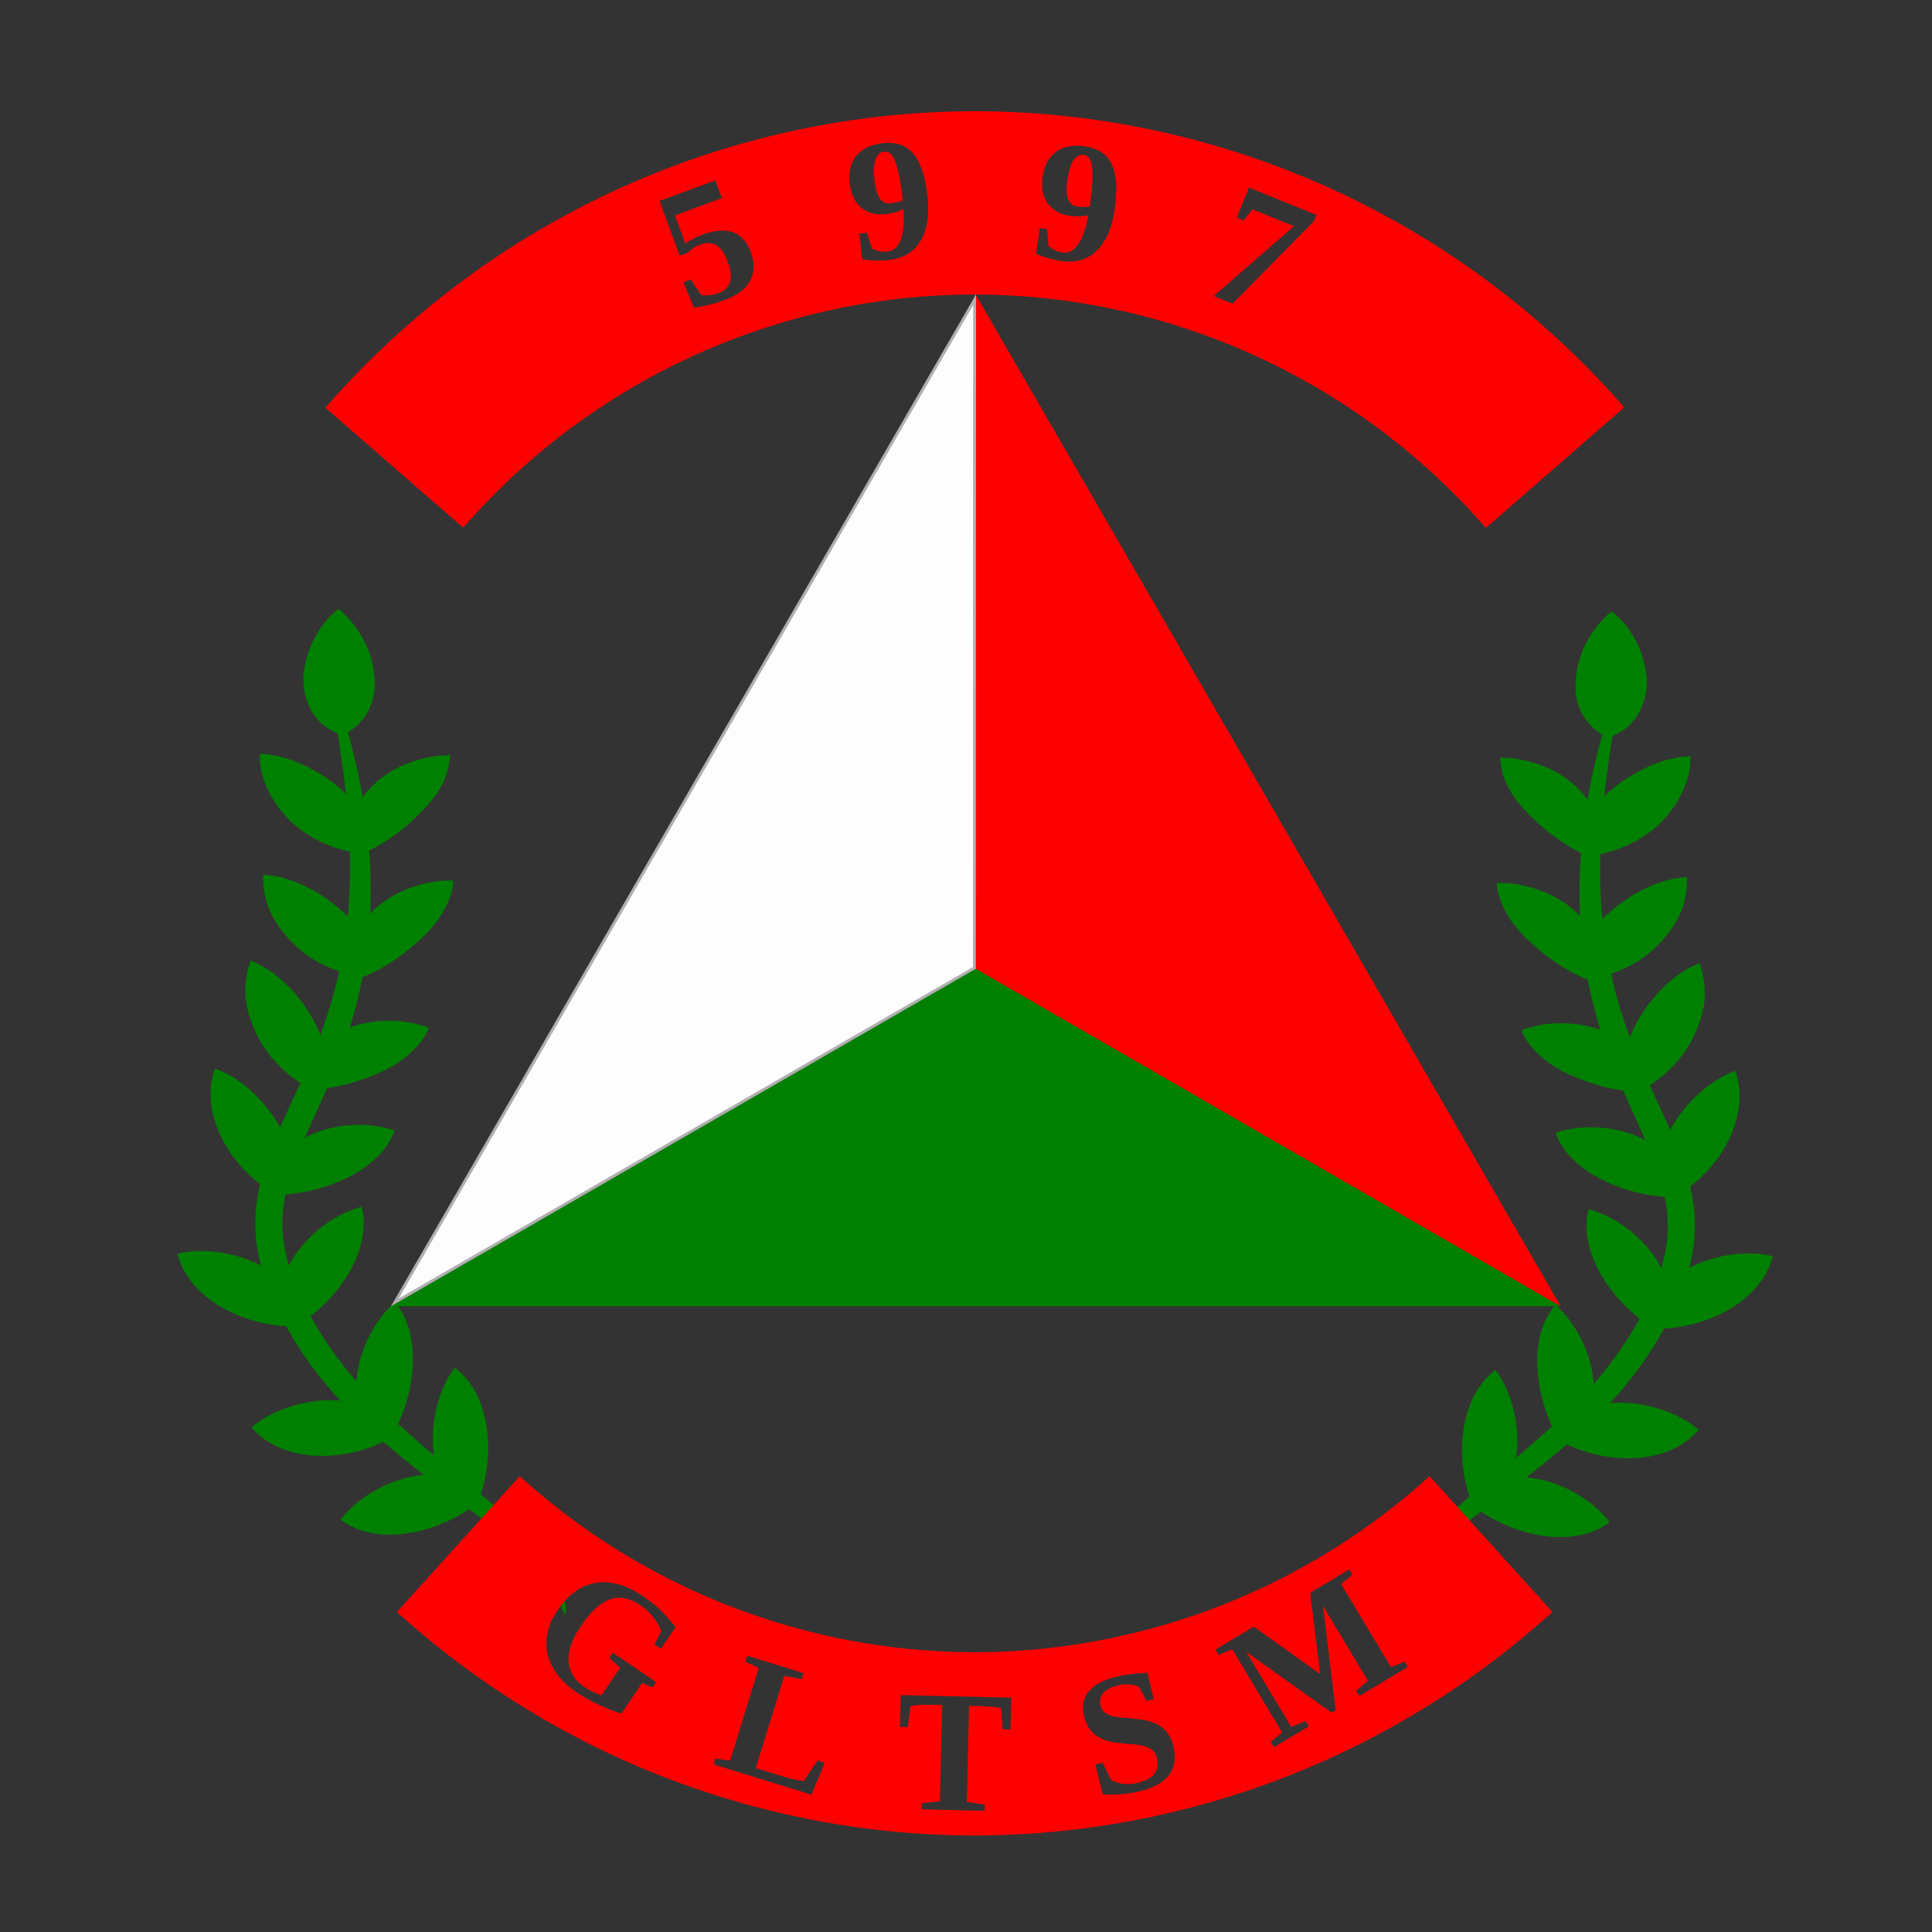
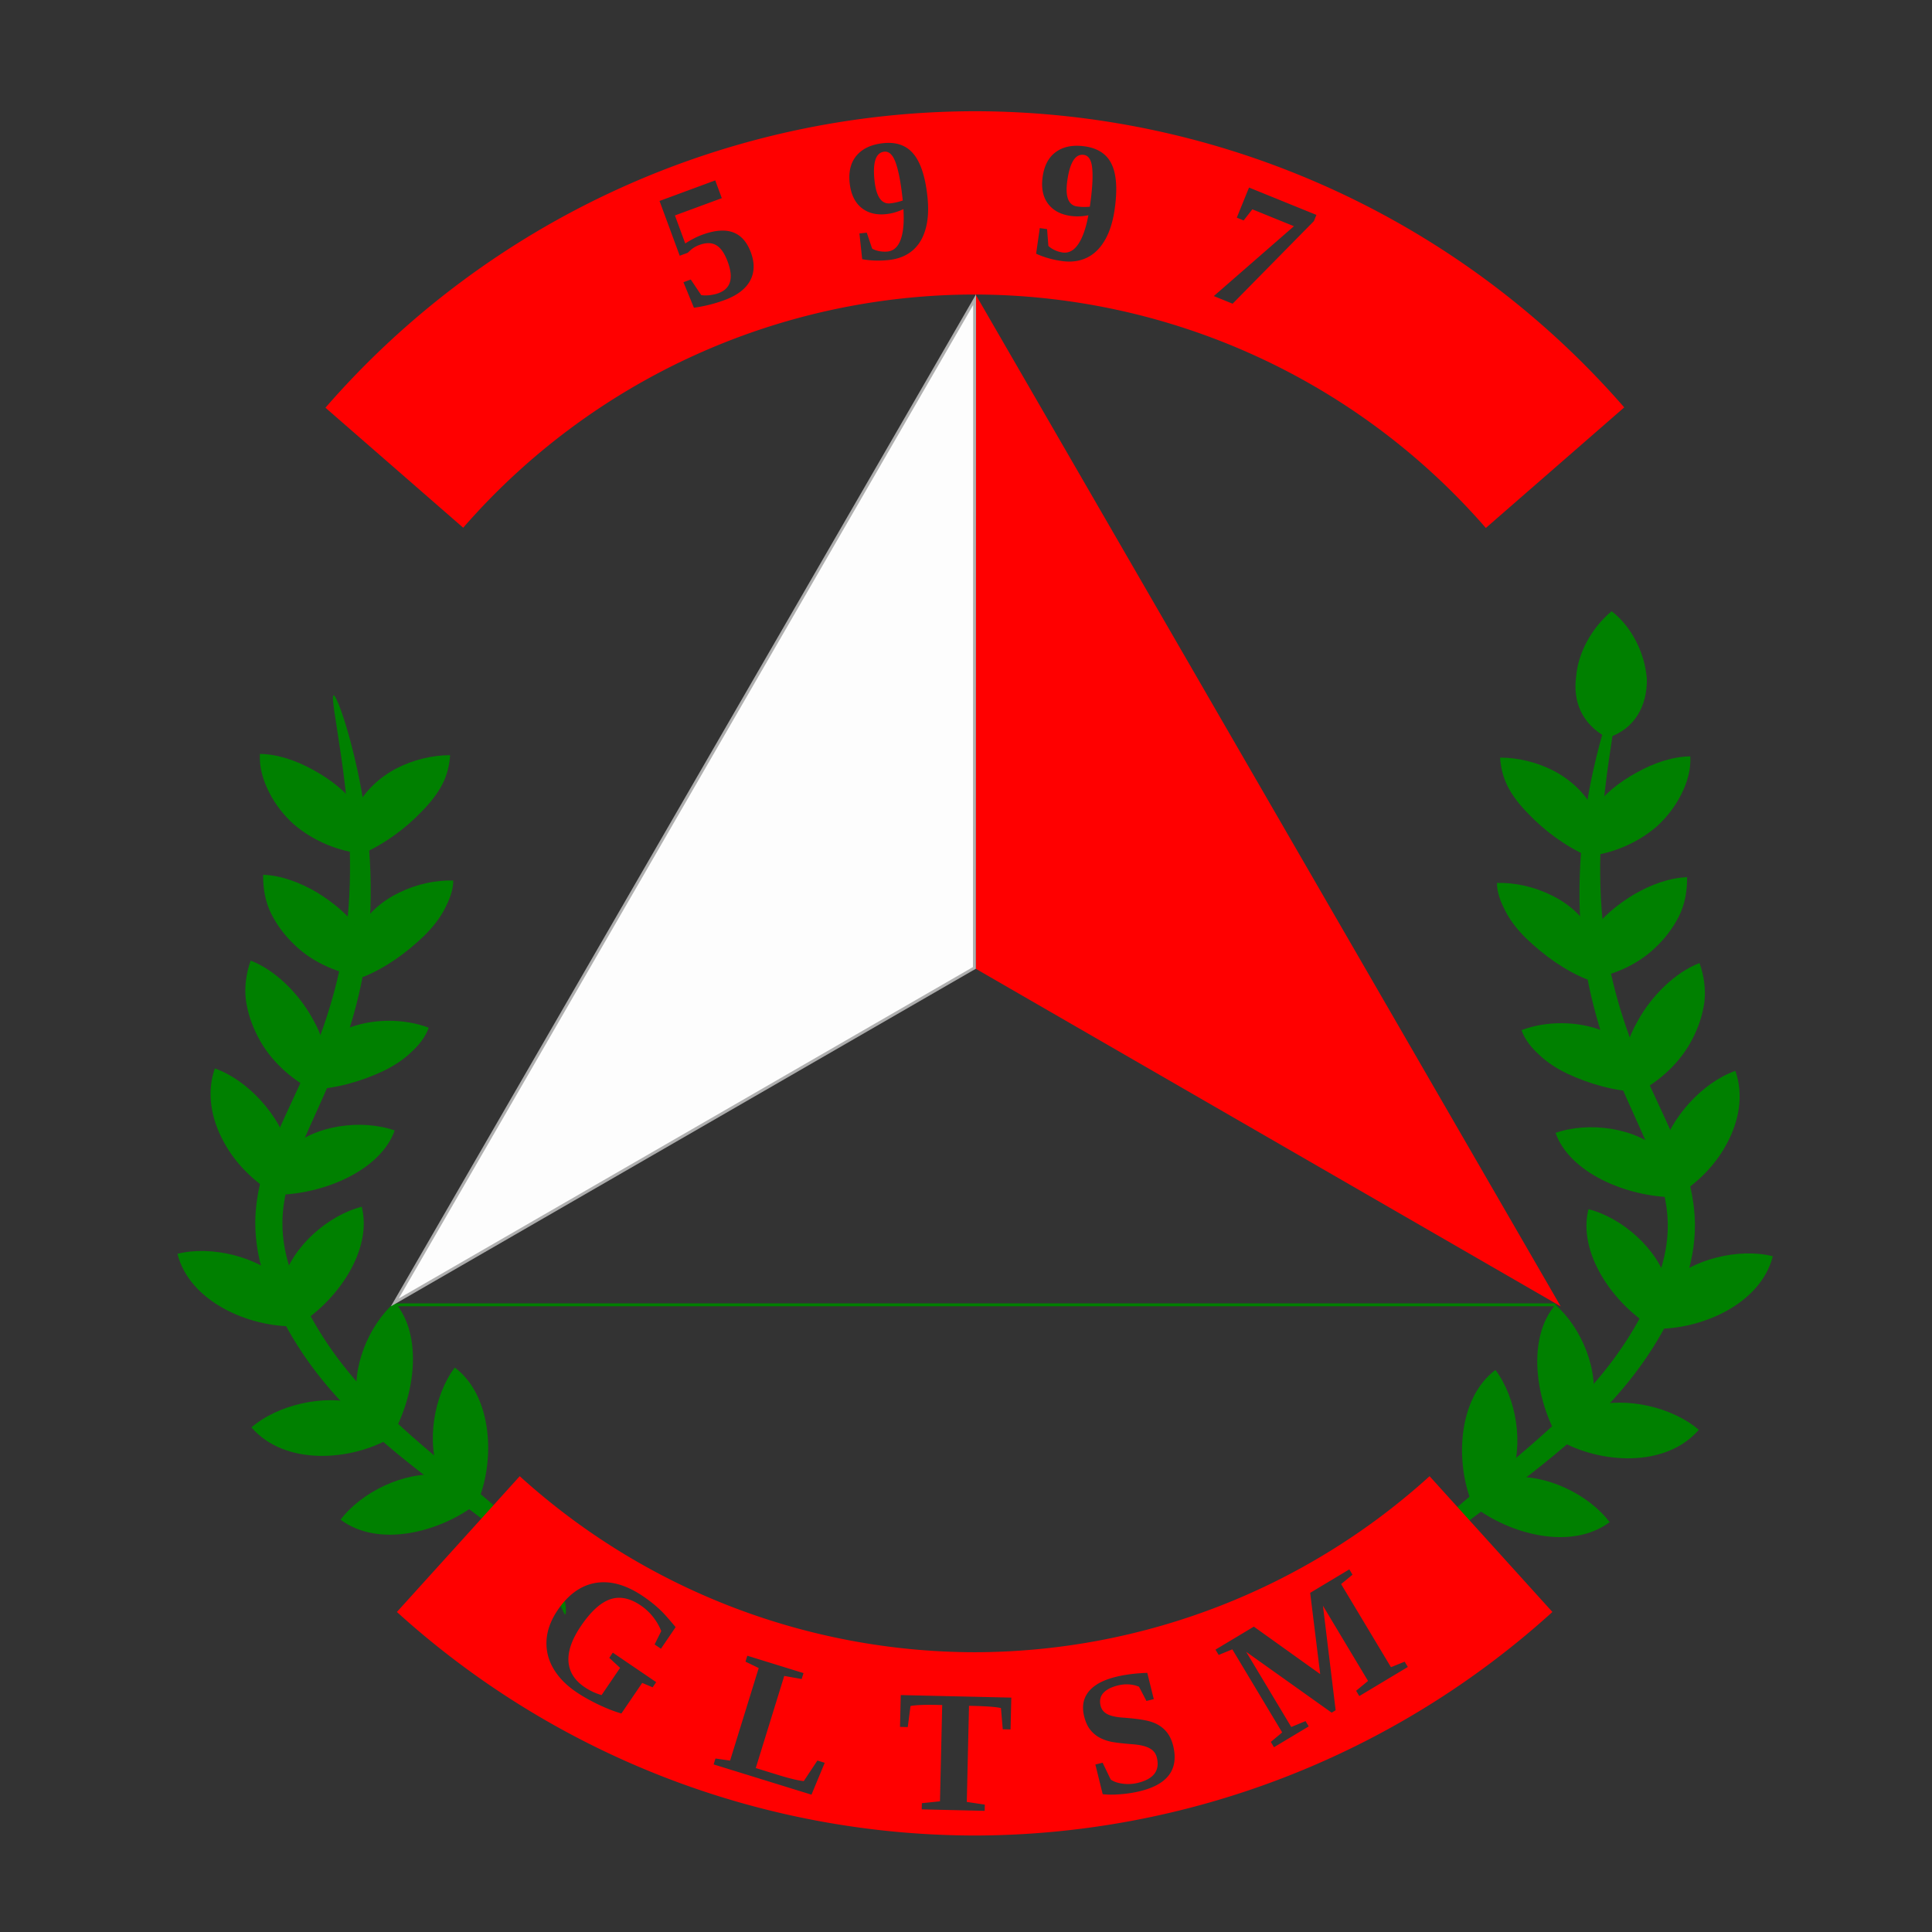
<svg xmlns="http://www.w3.org/2000/svg" xmlns:ns1="http://sodipodi.sourceforge.net/DTD/sodipodi-0.dtd" xmlns:ns2="http://www.inkscape.org/namespaces/inkscape" width="50" height="50" viewBox="0 0 50 50" version="1.1" id="svg8" ns1:docname="logo.svg" ns2:version="0.92.4 (unknown)">
  <rect x="0" y="0" width="50" height="50" fill="#333333" stroke="none" />
  <defs id="defs12">
    <ns2:path-effect effect="skeletal" id="path-effect3447" is_visible="true" pattern="M 0,5 C 0,2.24 2.24,0 5,0 7.76,0 10,2.24 10,5 10,7.76 7.76,10 5,10 2.24,10 0,7.76 0,5 Z" copytype="single_stretched" prop_scale="0.937" scale_y_rel="false" spacing="0" normal_offset="0" tang_offset="0" prop_units="false" vertical_pattern="false" fuse_tolerance="0" />
    <ns2:path-effect effect="skeletal" id="path-effect1041" is_visible="true" pattern="M 0,5 C 0,2.24 2.24,0 5,0 7.76,0 10,2.24 10,5 10,7.76 7.76,10 5,10 2.24,10 0,7.76 0,5 Z" copytype="single_stretched" prop_scale="0.937" scale_y_rel="false" spacing="0" normal_offset="0" tang_offset="0" prop_units="false" vertical_pattern="false" fuse_tolerance="0" />
  </defs>
  <ns1:namedview pagecolor="#ffffff" bordercolor="#666666" borderopacity="1" objecttolerance="10" gridtolerance="10" guidetolerance="10" ns2:pageopacity="0" ns2:pageshadow="2" ns2:window-width="1366" ns2:window-height="745" id="namedview10" showgrid="false" ns2:zoom="2.36" ns2:cx="94.989683" ns2:cy="38.014513" ns2:window-x="0" ns2:window-y="0" ns2:window-maximized="1" ns2:current-layer="svg8" />
  <g style="display:inline;opacity:1" id="g3551" ns2:export-xdpi="600" ns2:export-ydpi="600" transform="matrix(0.075,0,0,0.075,-19.698,-15.217)" ns2:transform-center-x="59.55914" ns2:transform-center-y="-35.676514">
    <g id="g3504">
      <path style="fill:#008000;fill-opacity:1;stroke:none;stroke-width:0.937px;stroke-linecap:butt;stroke-linejoin:miter;stroke-opacity:1" d="m 1732.079,180.523 c 0.656,-0.173 3.727,7.094 7.012,20.626 3.127,12.884 6.964,33.93 5.441,57.662 -1.075,16.262 -5.002,33.675 -12.354,51.61 -2.682,6.545 -5.513,12.622 -8.449,19.184 -2.452,5.501 -4.881,11.1 -6.62,16.755 -1.009,3.291 -1.808,6.653 -2.27,10.027 -0.27,1.976 -0.422,3.942 -0.437,5.889 -0.081,5.906 1.095,11.823 3.031,17.386 5.02,14.395 13.327,27.048 22.439,37.528 0,0 0,1e-5 0,1e-5 9.491,10.917 20.868,20.62 30.326,28.509 12.162,10.116 19.943,16.208 28.122,24.959 4.361,4.661 7.482,8.87 9.758,12.93 4.819,8.584 4.308,14.031 3.941,14.104 -0.635,0.127 -1.79,-4.969 -7.02,-12.136 -2.584,-3.539 -5.795,-7.07 -10.32,-11.231 -8.959,-8.229 -15.832,-12.828 -29.027,-22.928 -9.923,-7.573 -21.824,-17.104 -32.208,-28.474 0,0 0,-10e-6 0,-10e-6 -9.966,-10.914 -19.075,-24.402 -24.755,-40.158 -2.313,-6.411 -3.703,-13.388 -3.655,-20.582 0.028,-2.367 0.208,-4.721 0.522,-7.054 0.535,-3.985 1.452,-7.852 2.618,-11.551 1.981,-6.297 4.576,-12.227 7.127,-17.786 3.049,-6.665 5.882,-12.552 8.567,-18.844 7.26,-17.023 11.411,-33.399 12.957,-48.775 2.294,-22.402 -0.267,-43.404 -2.099,-56.182 -1.946,-13.576 -3.535,-21.234 -2.647,-21.468 z" id="path3445" ns2:connector-curvature="0" ns2:path-effect="#path-effect3447" ns2:original-d="m 1732.079,180.52273 c 33.8691,128.63932 -38.346,146.22763 -19.0177,200.69099 21.7445,61.27189 91.5741,79.46001 98.9581,116.47881" ns1:nodetypes="csc" transform="translate(-1354.306,262.299)" />
-       <path ns2:connector-curvature="0" id="path5892" style="fill:#008000;fill-opacity:1;fill-rule:evenodd;stroke:none" d="m 380.974,456.657 c 9.093,-4.909 11.843,-12.872 10.751,-21.064 -0.633,-8.237 -5.361,-16.892 -12.246,-22.629 -6.865,5.236 -11.558,14.533 -12.16,23.464 -0.145,8.945 4.053,17.316 13.656,20.228" />
      <path ns2:connector-curvature="0" id="path5894" style="fill:#008000;fill-opacity:1;fill-rule:evenodd;stroke:none" d="m 385.788,481.305 c -3.385,-4.964 -8.861,-9.356 -14.983,-12.693 -5.919,-3.31 -12.464,-5.515 -18.483,-5.56 -0.267,4.674 1.133,9.232 3.238,13.333 2.093,4.104 4.958,7.758 8.276,10.792 6.984,6.074 15.946,9.539 23.909,10.282 7.574,-3.335 14.939,-8.748 20.518,-14.653 2.951,-2.99 5.395,-6.124 7.043,-9.336 1.64,-3.216 2.403,-6.503 2.66,-9.982 -5.985,-0.046 -12.756,1.548 -18.705,4.647 -5.75,3.066 -10.697,7.688 -13.474,13.17" />
      <path ns2:connector-curvature="0" id="path5896" style="fill:#008000;fill-opacity:1;fill-rule:evenodd;stroke:none" d="m 386.488,523.784 c -3.46,-5.034 -8.853,-9.534 -14.586,-13.013 -5.863,-3.452 -12.47,-5.838 -18.468,-6.024 -0.051,4.731 0.75,9.337 2.803,13.463 2.081,4.125 4.935,7.826 8.253,10.92 6.465,6.246 15.613,9.857 23.521,10.856 7.701,-3.091 14.916,-8.336 20.993,-14.175 2.953,-2.927 5.393,-6.017 7.032,-9.206 1.669,-3.193 3.003,-6.45 3.015,-9.874 -6.001,-0.188 -12.689,1.228 -18.692,4.189 -6.124,2.935 -11.153,7.454 -13.87,12.865" />
      <path ns2:connector-curvature="0" id="path5898" style="fill:#008000;fill-opacity:1;fill-rule:evenodd;stroke:none" d="m 381.924,557.984 c -2.9,1.298 -5.553,3.009 -7.762,5.089 -0.758,-2.946 -2.06,-5.922 -3.747,-8.819 -4.678,-8.528 -12.855,-16.675 -21.268,-19.886 -1.571,4.384 -2.185,8.971 -1.682,13.456 0.617,4.504 2.095,8.883 4.202,12.873 4.068,7.98 11.305,14.448 18.419,18.132 8.255,-0.242 16.961,-2.7 24.608,-6.257 3.764,-1.812 7.111,-3.975 9.742,-6.516 2.736,-2.491 4.977,-5.238 6.137,-8.537 -8.403,-3.204 -19.528,-3.332 -28.649,0.465" />
      <path ns2:connector-curvature="0" id="path5900" style="fill:#008000;fill-opacity:1;fill-rule:evenodd;stroke:none" d="m 362.327,599.483 c -3.197,-11.718 -14.117,-23.88 -25.555,-27.915 -2.96,8.441 -1.22,17.577 3.096,25.375 4.158,7.813 11.111,14.338 18.146,18.239 16.46,-0.187 35.971,-8.492 40.812,-22.202 -11.194,-3.955 -27.742,-1.965 -36.498,6.503" />
      <path ns2:connector-curvature="0" id="path5902" style="fill:#008000;fill-opacity:1;fill-rule:evenodd;stroke:none" d="m 386.237,687.283 c -11.678,-3.307 -27.687,0.257 -36.837,8.156 11.513,13.281 34.098,11.667 48.055,3.648 8.482,-14.093 11.276,-35.395 1.432,-46.783 -9.027,7.783 -15.39,23.112 -12.65,34.979" />
      <path ns2:connector-curvature="0" id="path5904" style="fill:#008000;fill-opacity:1;fill-rule:evenodd;stroke:none" d="m 360.292,644.879 c -8.766,-8.392 -24.764,-12.281 -36.433,-9.342 4.209,16.535 24.677,25.376 40.795,25.03 14.183,-8.293 26.64,-26.176 22.811,-41.262 -11.607,2.924 -24.036,13.805 -27.173,25.573" />
      <path ns2:connector-curvature="0" id="path5906" style="fill:#008000;fill-opacity:1;fill-rule:evenodd;stroke:none" d="m 414.319,711.856 c -12.076,-1.303 -26.939,5.843 -34.159,15.433 13.219,9.871 34.378,4.285 47.15,-5.613 6.438,-15.081 5.167,-37.251 -7.748,-46.895 -7.22,9.59 -9.933,25.85 -5.243,37.075" />
    </g>
    <g transform="matrix(-1,0,0,1,1198.23,0.84)" id="g3524">
      <path transform="translate(-1354.306,262.299)" ns1:nodetypes="csc" ns2:original-d="m 1732.079,180.52273 c 33.8691,128.63932 -38.346,146.22763 -19.0177,200.69099 21.7445,61.27189 91.5741,79.46001 98.9581,116.47881" ns2:path-effect="#path-effect3447" ns2:connector-curvature="0" id="path3506" d="m 1732.079,180.523 c 0.656,-0.173 3.727,7.094 7.012,20.626 3.127,12.884 6.964,33.93 5.441,57.662 -1.075,16.262 -5.002,33.675 -12.354,51.61 -2.682,6.545 -5.513,12.622 -8.449,19.184 -2.452,5.501 -4.881,11.1 -6.62,16.755 -1.009,3.291 -1.808,6.653 -2.27,10.027 -0.27,1.976 -0.422,3.942 -0.437,5.889 -0.081,5.906 1.095,11.823 3.031,17.386 5.02,14.395 13.327,27.048 22.439,37.528 0,0 0,1e-5 0,1e-5 9.491,10.917 20.868,20.62 30.326,28.509 12.162,10.116 19.943,16.208 28.122,24.959 4.361,4.661 7.482,8.87 9.758,12.93 4.819,8.584 4.308,14.031 3.941,14.104 -0.635,0.127 -1.79,-4.969 -7.02,-12.136 -2.584,-3.539 -5.795,-7.07 -10.32,-11.231 -8.959,-8.229 -15.832,-12.828 -29.027,-22.928 -9.923,-7.573 -21.824,-17.104 -32.208,-28.474 0,0 0,-10e-6 0,-10e-6 -9.966,-10.914 -19.075,-24.402 -24.755,-40.158 -2.313,-6.411 -3.703,-13.388 -3.655,-20.582 0.028,-2.367 0.208,-4.721 0.522,-7.054 0.535,-3.985 1.452,-7.852 2.618,-11.551 1.981,-6.297 4.576,-12.227 7.127,-17.786 3.049,-6.665 5.882,-12.552 8.567,-18.844 7.26,-17.023 11.411,-33.399 12.957,-48.775 2.294,-22.402 -0.267,-43.404 -2.099,-56.182 -1.946,-13.576 -3.535,-21.234 -2.647,-21.468 z" style="fill:#008000;fill-opacity:1;stroke:none;stroke-width:0.937px;stroke-linecap:butt;stroke-linejoin:miter;stroke-opacity:1" />
      <path d="m 380.974,456.657 c 9.093,-4.909 11.843,-12.872 10.751,-21.064 -0.633,-8.237 -5.361,-16.892 -12.246,-22.629 -6.865,5.236 -11.558,14.533 -12.16,23.464 -0.145,8.945 4.053,17.316 13.656,20.228" style="fill:#008000;fill-opacity:1;fill-rule:evenodd;stroke:none" id="path3508" ns2:connector-curvature="0" />
      <path d="m 385.788,481.305 c -3.385,-4.964 -8.861,-9.356 -14.983,-12.693 -5.919,-3.31 -12.464,-5.515 -18.483,-5.56 -0.267,4.674 1.133,9.232 3.238,13.333 2.093,4.104 4.958,7.758 8.276,10.792 6.984,6.074 15.946,9.539 23.909,10.282 7.574,-3.335 14.939,-8.748 20.518,-14.653 2.951,-2.99 5.395,-6.124 7.043,-9.336 1.64,-3.216 2.403,-6.503 2.66,-9.982 -5.985,-0.046 -12.756,1.548 -18.705,4.647 -5.75,3.066 -10.697,7.688 -13.474,13.17" style="fill:#008000;fill-opacity:1;fill-rule:evenodd;stroke:none" id="path3510" ns2:connector-curvature="0" />
      <path d="m 386.488,523.784 c -3.46,-5.034 -8.853,-9.534 -14.586,-13.013 -5.863,-3.452 -12.47,-5.838 -18.468,-6.024 -0.051,4.731 0.75,9.337 2.803,13.463 2.081,4.125 4.935,7.826 8.253,10.92 6.465,6.246 15.613,9.857 23.521,10.856 7.701,-3.091 14.916,-8.336 20.993,-14.175 2.953,-2.927 5.393,-6.017 7.032,-9.206 1.669,-3.193 3.003,-6.45 3.015,-9.874 -6.001,-0.188 -12.689,1.228 -18.692,4.189 -6.124,2.935 -11.153,7.454 -13.87,12.865" style="fill:#008000;fill-opacity:1;fill-rule:evenodd;stroke:none" id="path3512" ns2:connector-curvature="0" />
      <path d="m 381.924,557.984 c -2.9,1.298 -5.553,3.009 -7.762,5.089 -0.758,-2.946 -2.06,-5.922 -3.747,-8.819 -4.678,-8.528 -12.855,-16.675 -21.268,-19.886 -1.571,4.384 -2.185,8.971 -1.682,13.456 0.617,4.504 2.095,8.883 4.202,12.873 4.068,7.98 11.305,14.448 18.419,18.132 8.255,-0.242 16.961,-2.7 24.608,-6.257 3.764,-1.812 7.111,-3.975 9.742,-6.516 2.736,-2.491 4.977,-5.238 6.137,-8.537 -8.403,-3.204 -19.528,-3.332 -28.649,0.465" style="fill:#008000;fill-opacity:1;fill-rule:evenodd;stroke:none" id="path3514" ns2:connector-curvature="0" />
      <path d="m 362.327,599.483 c -3.197,-11.718 -14.117,-23.88 -25.555,-27.915 -2.96,8.441 -1.22,17.577 3.096,25.375 4.158,7.813 11.111,14.338 18.146,18.239 16.46,-0.187 35.971,-8.492 40.812,-22.202 -11.194,-3.955 -27.742,-1.965 -36.498,6.503" style="fill:#008000;fill-opacity:1;fill-rule:evenodd;stroke:none" id="path3516" ns2:connector-curvature="0" />
      <path d="m 386.237,687.283 c -11.678,-3.307 -27.687,0.257 -36.837,8.156 11.513,13.281 34.098,11.667 48.055,3.648 8.482,-14.093 11.276,-35.395 1.432,-46.783 -9.027,7.783 -15.39,23.112 -12.65,34.979" style="fill:#008000;fill-opacity:1;fill-rule:evenodd;stroke:none" id="path3518" ns2:connector-curvature="0" />
      <path d="m 360.292,644.879 c -8.766,-8.392 -24.764,-12.281 -36.433,-9.342 4.209,16.535 24.677,25.376 40.795,25.03 14.183,-8.293 26.64,-26.176 22.811,-41.262 -11.607,2.924 -24.036,13.805 -27.173,25.573" style="fill:#008000;fill-opacity:1;fill-rule:evenodd;stroke:none" id="path3520" ns2:connector-curvature="0" />
      <path d="m 414.319,711.856 c -12.076,-1.303 -26.939,5.843 -34.159,15.433 13.219,9.871 34.378,4.285 47.15,-5.613 6.438,-15.081 5.167,-37.251 -7.748,-46.895 -7.22,9.59 -9.933,25.85 -5.243,37.075" style="fill:#008000;fill-opacity:1;fill-rule:evenodd;stroke:none" id="path3522" ns2:connector-curvature="0" />
    </g>
    <path ns2:connector-curvature="0" id="circle2113" transform="scale(0.937)" d="m 639.232,257.496 a 317.5,317.5 0 0 0 -239.082,109.184 l 50.727,44.199 a 250,250 0 0 1 188.355,-85.883 250,250 0 0 1 188.254,85.973 l 50.961,-44.402 A 317.5,317.5 0 0 0 639.232,257.496 Z m -31.93,11.662 c 4.012,-0.051 7.156,1.314 9.434,4.096 2.624,3.176 4.327,8.409 5.107,15.701 0.501,4.682 0.259,8.698 -0.723,12.051 -0.961,3.35 -2.587,5.977 -4.877,7.877 -2.29,1.9 -5.164,3.036 -8.623,3.406 -3.439,0.368 -6.708,0.267 -9.807,-0.303 l -1.016,-9.477 2.703,-0.289 1.982,5.885 c 0.78,0.44 1.684,0.752 2.709,0.936 1.046,0.181 2.035,0.223 2.967,0.123 2.237,-0.239 3.842,-1.689 4.814,-4.35 0.991,-2.683 1.333,-6.44 1.025,-11.268 -2.072,0.997 -4.175,1.61 -6.309,1.838 -3.749,0.401 -6.832,-0.4 -9.246,-2.404 -2.394,-2.007 -3.806,-5.029 -4.238,-9.068 -0.452,-4.226 0.41,-7.608 2.59,-10.146 2.18,-2.538 5.424,-4.037 9.732,-4.498 0.609,-0.065 1.2,-0.102 1.773,-0.109 z m 69.436,1.059 c 0.975,-0.007 2,0.067 3.072,0.219 4.847,0.686 8.143,2.888 9.889,6.607 1.766,3.722 2.136,9.214 1.107,16.475 -0.66,4.662 -1.876,8.497 -3.648,11.508 -1.752,3.013 -3.971,5.161 -6.656,6.443 -2.685,1.282 -5.75,1.679 -9.195,1.191 -3.424,-0.485 -6.57,-1.383 -9.436,-2.693 l 1.338,-9.436 2.691,0.381 0.48,6.189 c 0.649,0.618 1.447,1.143 2.396,1.572 0.97,0.432 1.919,0.712 2.848,0.844 2.228,0.315 4.138,-0.698 5.732,-3.039 1.618,-2.359 2.868,-5.915 3.752,-10.672 -2.253,0.459 -4.442,0.537 -6.566,0.236 -3.734,-0.529 -6.527,-2.059 -8.377,-4.594 -1.83,-2.532 -2.46,-5.808 -1.891,-9.83 0.596,-4.208 2.261,-7.276 4.996,-9.203 2.051,-1.445 4.541,-2.18 7.467,-2.199 z m -70.811,2.182 c -3.107,0.333 -4.297,3.886 -3.572,10.66 0.634,5.925 2.565,8.713 5.797,8.367 1.574,-0.169 3.109,-0.522 4.602,-1.059 l -0.047,-0.434 c -0.641,-5.987 -1.484,-10.454 -2.533,-13.4 -1.028,-2.949 -2.444,-4.328 -4.246,-4.135 z m 72.934,1.131 c -2.775,0.01 -4.61,3.176 -5.506,9.5 -0.835,5.899 0.356,9.078 3.574,9.533 1.568,0.222 3.142,0.255 4.721,0.1 l 0.061,-0.432 c 0.844,-5.961 1.118,-10.499 0.822,-13.613 -0.275,-3.111 -1.309,-4.793 -3.104,-5.047 -0.193,-0.027 -0.383,-0.042 -0.568,-0.041 z m -135.156,9.439 2.41,6.539 -17.268,6.369 3.805,10.32 c 2.19,-1.407 4.243,-2.463 6.158,-3.17 4.652,-1.716 8.456,-2.03 11.41,-0.943 2.974,1.079 5.174,3.554 6.602,7.424 1.456,3.948 1.345,7.442 -0.332,10.48 -1.665,3.012 -4.784,5.362 -9.357,7.049 -3.636,1.341 -7.396,2.284 -11.281,2.828 l -3.865,-9.4 2.697,-0.994 3.85,5.742 c 0.921,0.149 1.988,0.155 3.203,0.018 1.208,-0.157 2.261,-0.403 3.16,-0.734 4.496,-1.658 5.634,-5.495 3.414,-11.516 -1.153,-3.127 -2.563,-5.174 -4.229,-6.137 -1.653,-0.989 -3.729,-1.022 -6.23,-0.1 -1.388,0.512 -2.565,1.234 -3.531,2.168 l -0.768,0.717 -2.932,1.082 -7.439,-20.172 z m 196.568,2.633 24.812,10.078 -0.928,2.287 -29.926,30.412 -6.92,-2.811 29.506,-25.725 -15.316,-6.221 -3.213,4.092 -2.52,-1.023 z M 471.699,760.17 426.465,810.168 A 317.5,317.5 0 0 0 639.232,892.496 317.5,317.5 0 0 0 852,810.168 l -45.234,-49.998 a 250,250 0 0 1 -167.533,64.826 250,250 0 0 1 -167.533,-64.826 z m 305.508,34.312 1.174,1.957 -4.193,3.461 18.355,30.605 5.043,-2.039 1.174,1.955 -17.877,10.721 -1.172,-1.957 4.389,-3.617 -16.602,-27.684 4.676,38.48 -1.475,0.885 -31.477,-22.41 16.604,27.686 5.258,-2.17 1.174,1.957 -12.785,7.666 -1.172,-1.957 4.176,-3.488 -18.355,-30.605 -5.027,2.068 -1.172,-1.957 14.123,-8.469 24.439,17.48 -3.695,-29.922 z m -274.344,4.744 c 4.539,0.061 9.308,1.79 14.305,5.189 1.499,1.02 2.818,2.006 3.959,2.959 1.158,0.964 2.202,1.912 3.129,2.846 0.927,0.933 2.545,2.778 4.854,5.533 l -5.414,7.957 -2.326,-1.582 2.439,-4.918 c -0.728,-1.856 -1.735,-3.598 -3.02,-5.229 -1.285,-1.63 -2.797,-3.037 -4.537,-4.221 -4.013,-2.73 -7.792,-3.474 -11.334,-2.23 -3.525,1.255 -7.068,4.502 -10.631,9.738 -3.316,4.875 -4.865,9.225 -4.646,13.053 0.247,3.822 2.204,6.98 5.873,9.477 1.998,1.359 4.107,2.353 6.326,2.98 l 6.82,-10.023 -3.988,-3.695 1.301,-1.912 15.969,10.863 -1.301,1.912 -3.842,-1.631 -7.664,11.264 c -2.616,-0.747 -5.484,-1.866 -8.602,-3.357 -3.106,-1.508 -5.786,-3.029 -8.043,-4.564 -3.772,-2.566 -6.603,-5.499 -8.49,-8.799 -1.87,-3.288 -2.676,-6.773 -2.416,-10.451 0.277,-3.667 1.641,-7.298 4.09,-10.898 3.949,-5.805 8.644,-9.15 14.084,-10.035 1.023,-0.164 2.058,-0.239 3.105,-0.225 z m 52.65,27.059 20.689,6.396 -0.674,2.178 -6.42,-1.133 -10.484,33.916 8.15,2.52 c 4.24,1.311 7.416,2.074 9.529,2.291 l 5.023,-7.572 2.688,0.83 -4.873,11.742 -36.037,-11.141 0.674,-2.18 5.385,0.781 10.541,-34.096 -4.865,-2.354 z m 147.287,6.307 2.393,9.678 -2.699,0.668 -2.746,-5.246 c -2.433,-0.987 -5.025,-1.139 -7.775,-0.459 -2.488,0.615 -4.284,1.552 -5.389,2.812 -1.11,1.24 -1.429,2.81 -0.959,4.711 0.335,1.355 1.179,2.38 2.531,3.076 1.347,0.676 3.296,1.096 5.848,1.26 5.006,0.372 8.509,0.911 10.508,1.619 2.014,0.682 3.682,1.74 5.002,3.174 1.32,1.433 2.258,3.273 2.812,5.518 2.135,8.636 -1.886,14.212 -12.059,16.727 -2.326,0.575 -4.752,0.959 -7.279,1.154 -2.502,0.211 -4.702,0.208 -6.602,-0.01 l -2.699,-10.922 2.67,-0.66 2.979,6.186 c 1.094,0.781 2.583,1.293 4.467,1.535 1.884,0.242 3.745,0.137 5.586,-0.318 5.804,-1.435 8.117,-4.538 6.938,-9.311 -0.37,-1.497 -1.238,-2.624 -2.605,-3.381 -1.347,-0.761 -3.303,-1.254 -5.869,-1.479 -3.764,-0.293 -6.503,-0.604 -8.215,-0.932 -1.697,-0.353 -3.191,-0.885 -4.482,-1.596 -1.292,-0.711 -2.42,-1.676 -3.387,-2.896 -0.972,-1.241 -1.709,-2.872 -2.209,-4.895 -0.885,-3.58 -0.344,-6.6 1.623,-9.061 1.982,-2.486 5.32,-4.309 10.012,-5.469 3.398,-0.84 7.267,-1.334 11.607,-1.484 z m -90.783,8.18 40.707,0.938 -0.27,11.715 -2.875,-0.066 -0.664,-7.799 c -1.72,-0.415 -5.132,-0.681 -10.234,-0.799 l -1.531,-0.035 -0.814,35.398 6.635,0.996 -0.053,2.281 -23.18,-0.535 0.051,-2.279 6.674,-0.691 0.816,-35.459 -1.592,-0.037 c -4.77,-0.11 -8.128,0.023 -10.074,0.395 l -1.023,7.76 -2.844,-0.066 z" style="opacity:1;fill:#ff0000;fill-opacity:1;stroke:none;stroke-width:4.396;stroke-linecap:round;stroke-linejoin:miter;stroke-miterlimit:4;stroke-dasharray:none;stroke-opacity:1" />
    <g transform="translate(-518.128,-47.447)" id="g3092">
-       <path style="opacity:0.99;fill:#008000;fill-opacity:1;fill-rule:evenodd;stroke:#008000;stroke-width:1px;stroke-linecap:butt;stroke-linejoin:miter;stroke-opacity:1" d="M 1317.471,700.591 H 917.471 L 1117.487,585.111 Z" id="path5286" ns2:connector-curvature="0" />
+       <path style="opacity:0.99;fill:#008000;fill-opacity:1;fill-rule:evenodd;stroke:#008000;stroke-width:1px;stroke-linecap:butt;stroke-linejoin:miter;stroke-opacity:1" d="M 1317.471,700.591 H 917.471 Z" id="path5286" ns2:connector-curvature="0" />
      <path style="fill:#ff0000;fill-opacity:1;fill-rule:evenodd;stroke:#ff0000;stroke-width:1px;stroke-linecap:butt;stroke-linejoin:miter;stroke-opacity:1" d="m 1317.935,699.751 -200.053,-345.992 0.069,230.57 z" id="path5288" ns2:connector-curvature="0" />
      <path ns2:connector-curvature="0" id="path5290" d="m 917.015,699.751 200.053,-345.992 -0.069,230.57 z" style="opacity:0.99;fill:#ffffff;fill-opacity:1;fill-rule:evenodd;stroke:#b0b0b0;stroke-width:1px;stroke-linecap:butt;stroke-linejoin:miter;stroke-opacity:1" />
    </g>
  </g>
</svg>